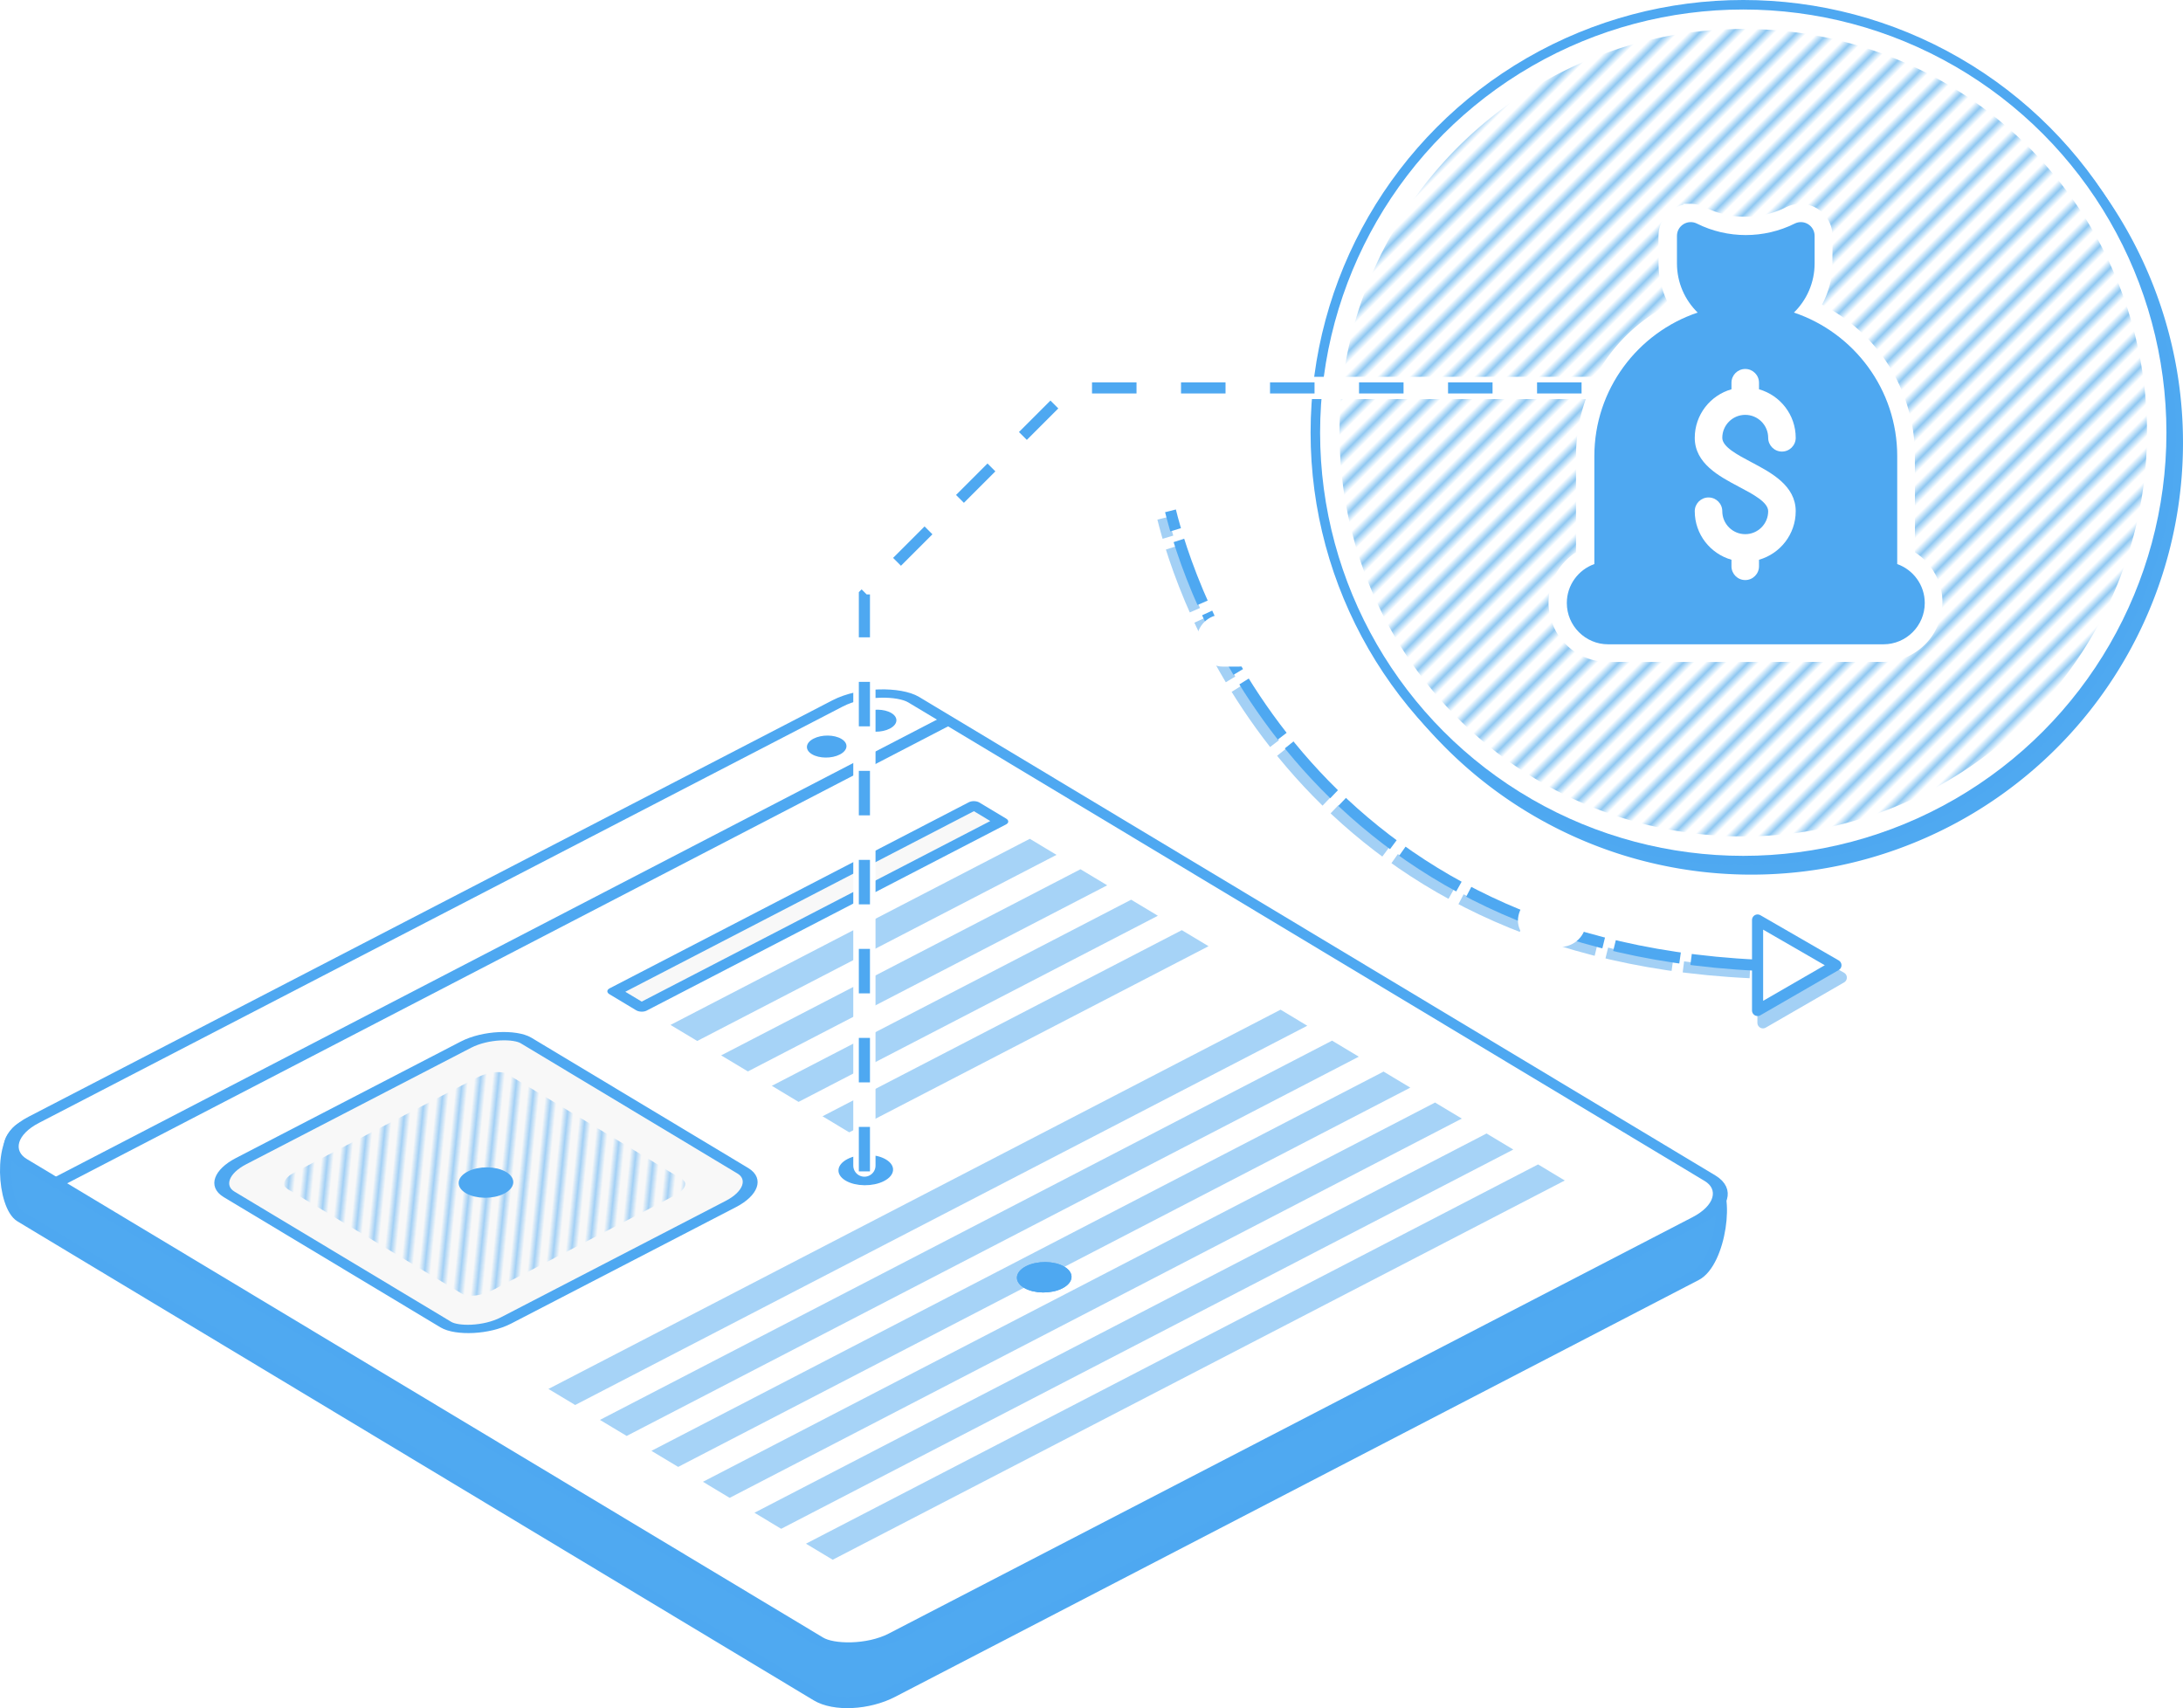
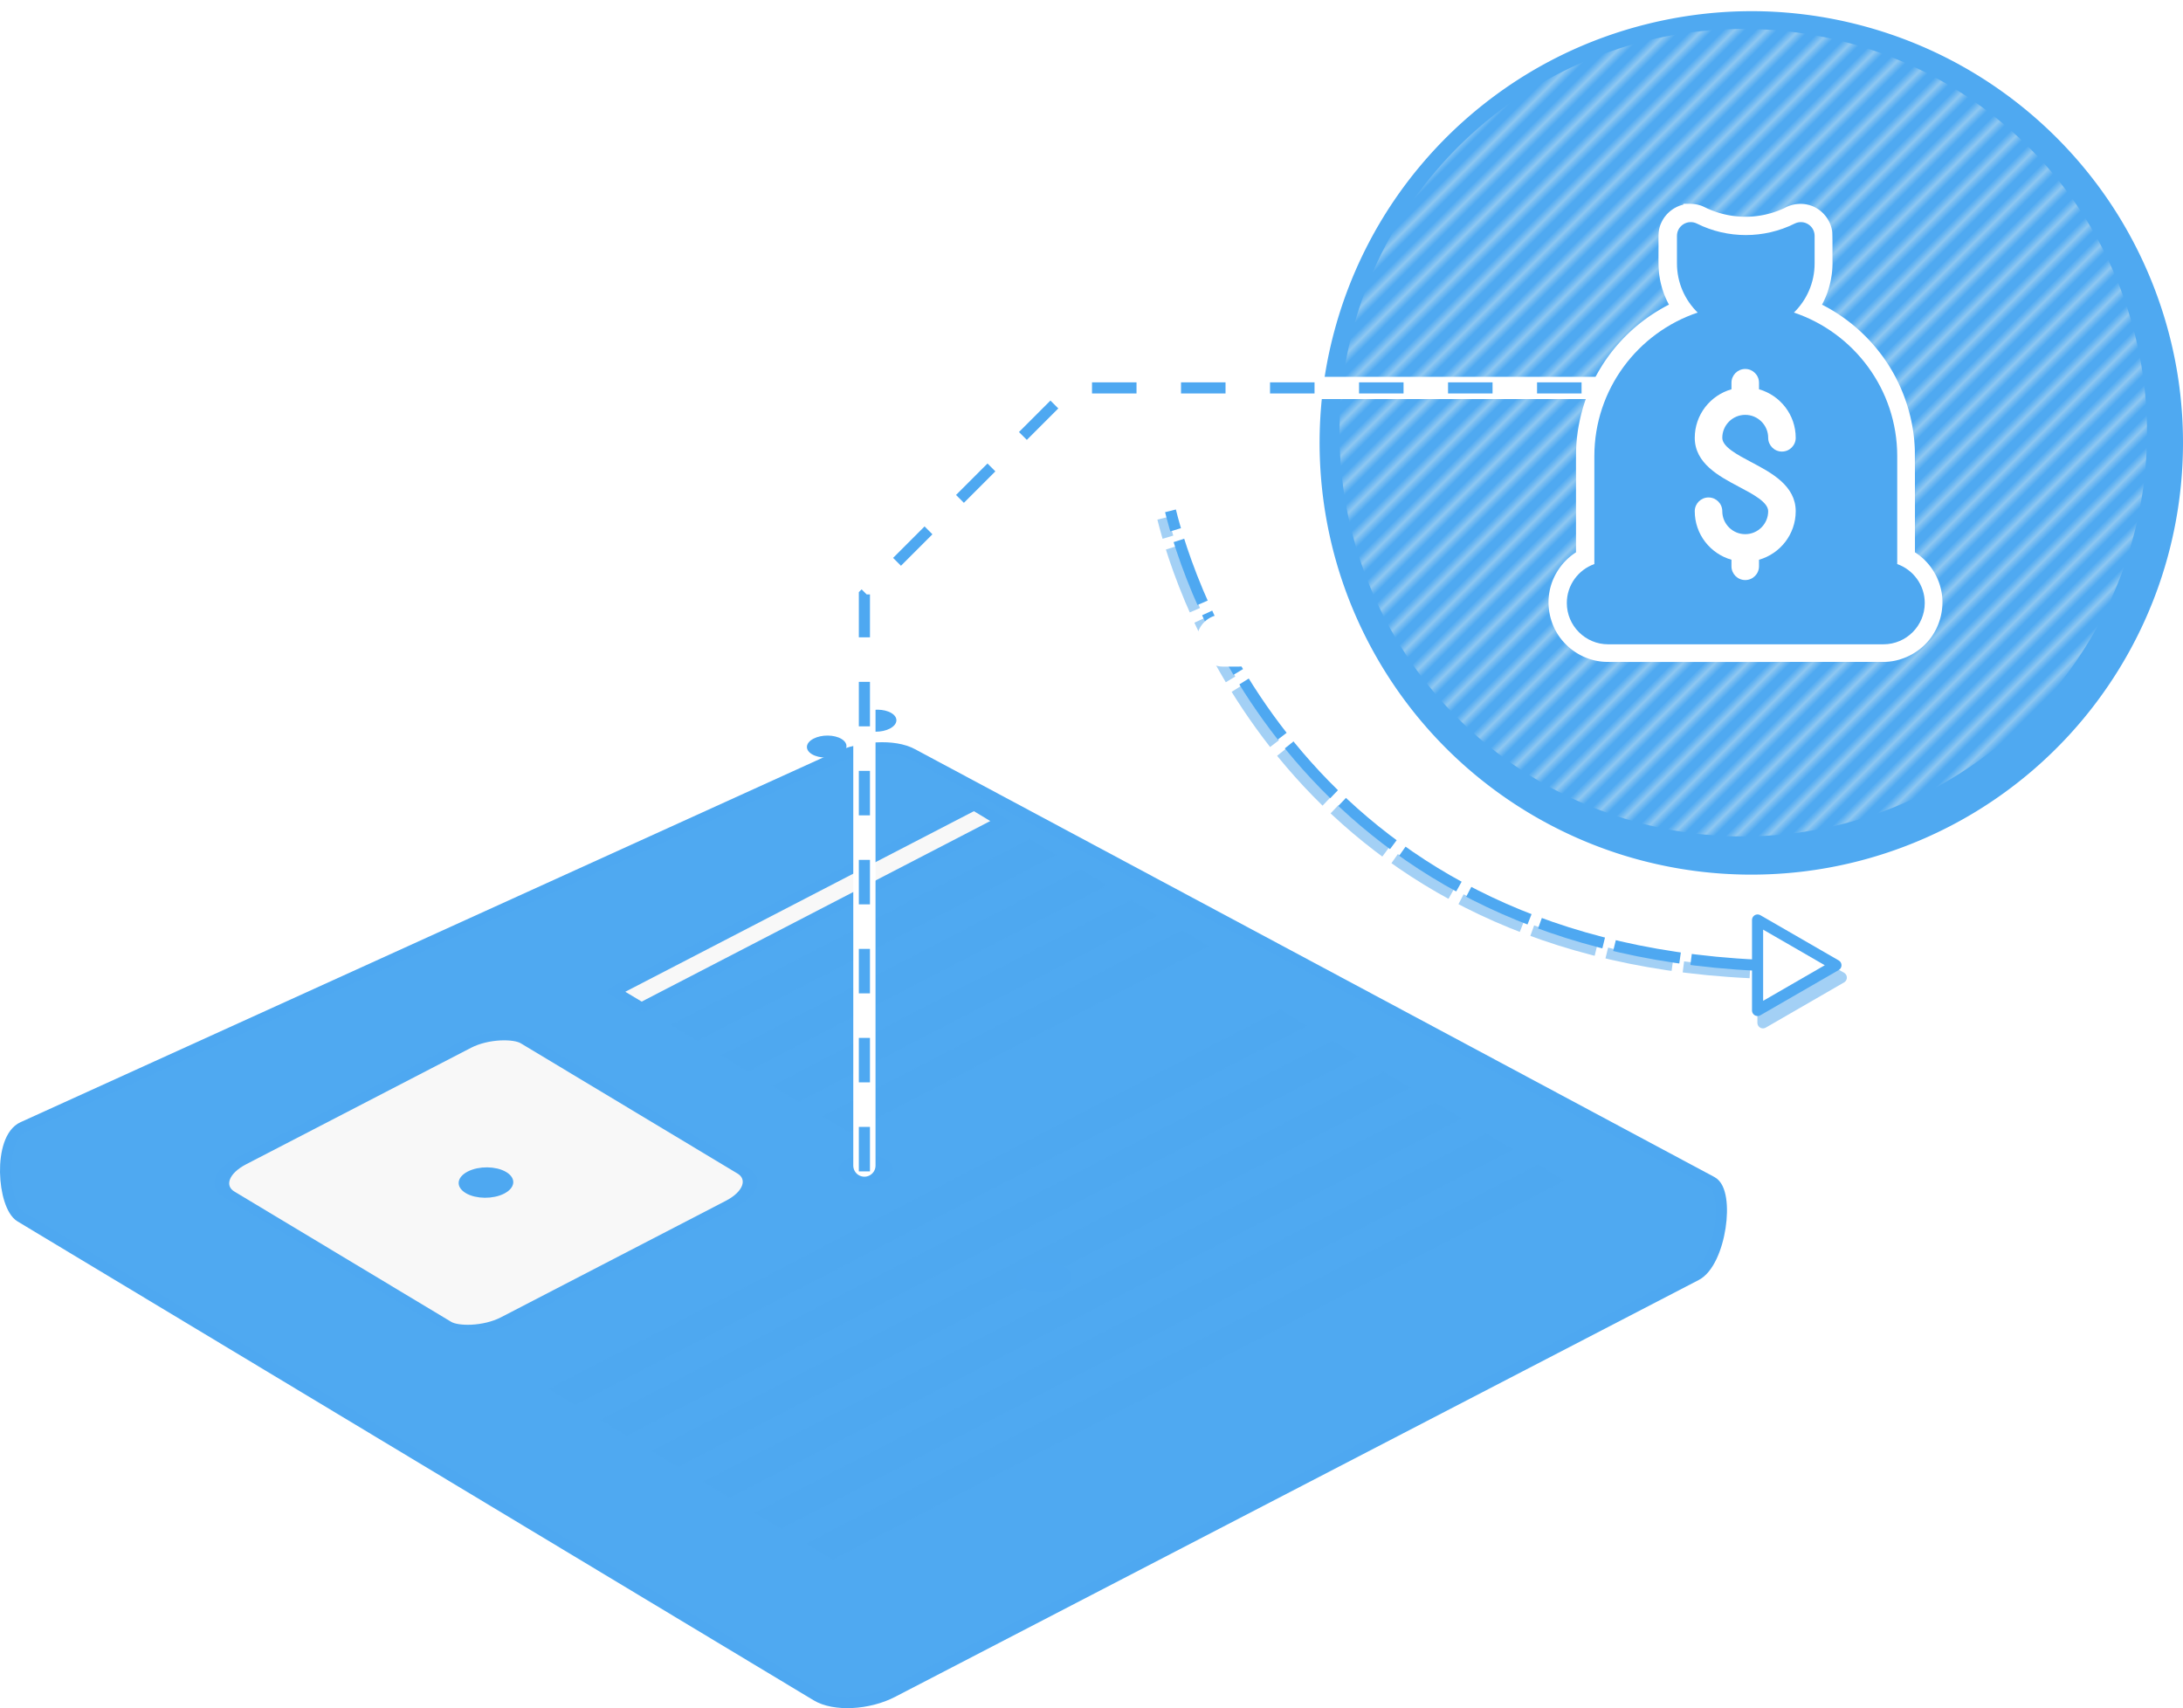
<svg xmlns="http://www.w3.org/2000/svg" xmlns:xlink="http://www.w3.org/1999/xlink" width="3924.184" height="3070.571" viewBox="0 0 1038.274 812.422" version="1.1" id="svg1" xml:space="preserve">
  <defs id="defs1">
    <pattern xlink:href="#pattern92" preserveAspectRatio="xMidYMid" id="pattern209" patternTransform="matrix(2.868 .028 -.163 1.6 1663.74 1324.466)" />
    <pattern xlink:href="#pattern79" preserveAspectRatio="xMidYMid" id="pattern92" patternTransform="rotate(45 60.799 308.912) scale(1.62)" />
    <pattern xlink:href="#pattern24" preserveAspectRatio="xMidYMid" id="pattern79" patternTransform="rotate(45 32.007 162.581) scale(1.8)" />
    <pattern xlink:href="#Strips1_1.5" preserveAspectRatio="xMidYMid" id="pattern24" patternTransform="rotate(45) scale(2)" x="0" y="0" />
    <pattern patternUnits="userSpaceOnUse" width="2.5" height="1" patternTransform="scale(2)" preserveAspectRatio="xMidYMid" id="Strips1_1.5" style="fill:#a3d0f5">
-       <path style="stroke:none" id="rect140" d="M0-.5h1v2H0z" />
+       <path style="stroke:none" id="rect140" d="M0-.5h1H0z" />
    </pattern>
    <pattern xlink:href="#Strips1_1.5-5" preserveAspectRatio="xMidYMid" id="pattern11" patternTransform="rotate(45 1488.348 3903.569) scale(3.622)" x="0" y="0" />
    <pattern patternUnits="userSpaceOnUse" width="2.5" height="1" patternTransform="scale(2)" preserveAspectRatio="xMidYMid" id="Strips1_1.5-5" style="fill:#8fc8f2">
      <path style="stroke:none" id="rect140-3" d="M0-.5h1v2H0z" />
    </pattern>
    <pattern xlink:href="#pattern34" preserveAspectRatio="xMidYMid" id="pattern46" patternTransform="scale(2.117) rotate(45 526.266 1401.709)" />
    <pattern xlink:href="#pattern11-8" preserveAspectRatio="xMidYMid" id="pattern34" patternTransform="rotate(45 4984.131 2979.692) scale(8)" />
    <pattern xlink:href="#Strips1_1.5-5-5" preserveAspectRatio="xMidYMid" id="pattern11-8" patternTransform="rotate(45 6398.688 2385.676) scale(8)" x="0" y="0" />
    <pattern patternUnits="userSpaceOnUse" width="2.5" height="1" patternTransform="scale(2)" preserveAspectRatio="xMidYMid" id="Strips1_1.5-5-5" style="fill:#8fc8f2">
      <path style="stroke:none" id="rect140-6" d="M0-.5h1v2H0z" />
    </pattern>
  </defs>
  <g id="layer1" transform="translate(-3004.708 -214.105)">
    <g id="g2">
      <path id="path48" style="fill:#4fa9f1;fill-opacity:1;stroke-width:2.894;stroke-linecap:round;stroke-miterlimit:10;stroke-opacity:0;paint-order:fill markers stroke" d="M3832.615 219.485c-29.661.773-59.21 8.004-85.856 21.165-25.397 12.52-48.154 30.422-66.368 52.12a204.187 204.187 0 0 0-26.574 40.55c-11.652 23.456-18.813 49.153-20.859 75.289a206.372 206.372 0 0 0 4.125 60.085c7.165 32.937 22.649 63.99 44.586 89.593 12.738 14.905 27.582 27.884 44.012 38.58 19.963 12.98 42.239 22.525 65.5 27.891 28.598 6.667 58.679 7.1 87.49 1.195 19.631-3.991 38.786-10.954 56.398-20.442 26.474-14.244 49.736-34.39 67.605-58.578 14.177-19.129 25.006-40.793 31.769-63.596 7.39-24.79 10.023-50.963 7.743-76.73-2.607-29.958-12.003-59.304-27.158-85.297-14.979-25.774-35.735-48.158-60.244-65.194a204.574 204.574 0 0 0-36.588-20.236c-20.248-8.618-41.875-13.985-63.813-15.775-7.224-.6-14.495-.8-21.768-.62z" />
-       <circle style="fill:#fff;fill-opacity:1;stroke:#4ea8f1;stroke-width:4.527;stroke-linecap:round;stroke-linejoin:round;stroke-miterlimit:10;stroke-dasharray:none;stroke-dashoffset:13.501;stroke-opacity:1" id="path9" cx="3833.838" cy="419.895" r="203.527" />
      <path id="circle9" style="fill:url(#pattern11);fill-opacity:1;stroke:none;stroke-width:4.527;stroke-linecap:round;stroke-linejoin:round;stroke-miterlimit:10;stroke-dasharray:none;stroke-dashoffset:13.501;stroke-opacity:1" d="M3832.033 227.867c-7.285.1-14.554.57-21.784 1.462a192.38 192.38 0 0 0-43.08 10.495 191.775 191.775 0 0 0-49.935 27.507c-18.867 14.412-35.028 32.358-47.368 52.642a192.445 192.445 0 0 0-15.892 32.67 191.978 191.978 0 0 0-11.657 81.128 191.894 191.894 0 0 0 19.505 71.466 191.262 191.262 0 0 0 14.462 24.436 191.949 191.949 0 0 0 19.418 23.607c10.285 10.649 21.834 20.147 34.29 28.138a192.508 192.508 0 0 0 45.176 21.323 192.289 192.289 0 0 0 67.5 8.977 191.988 191.988 0 0 0 46.52-7.95 192.357 192.357 0 0 0 50.027-23.346 191.606 191.606 0 0 0 15.752-11.535 192.027 192.027 0 0 0 25.93-25.524 191.574 191.574 0 0 0 28.297-45.229 192.046 192.046 0 0 0 10.918-31.635 191.441 191.441 0 0 0 5.454-36.011c.406-7.3.39-14.621-.034-21.92a194.203 194.203 0 0 0-1.008-11.334c-.6-5.038-1.4-10.02-2.388-14.996a192.397 192.397 0 0 0-11.362-36.955 192.222 192.222 0 0 0-18.236-33.5 192.267 192.267 0 0 0-50.204-50.33c-5.392-3.693-11-7.125-16.771-10.257a193.358 193.358 0 0 0-27.95-12.424 191.251 191.251 0 0 0-32.157-8.283 192.23 192.23 0 0 0-19.395-2.231 198.64 198.64 0 0 0-14.028-.39z" />
      <path id="rect18" style="fill:#4fa9f1;fill-opacity:1;stroke:#4ea8f1;stroke-width:5.292;stroke-linecap:round;stroke-linejoin:round;stroke-miterlimit:10" d="M3015.575 750.24 3402.4 574.485c11.935-5.423 27.53-6.396 36.181-1.766l380.366 203.573c8.65 4.63 4.13 38.212-7.506 44.248l-382.17 198.239c-11.636 6.036-27.773 6.823-36.18 1.766l-378.688-227.797c-8.408-5.057-10.763-37.087 1.172-42.51z" />
      <circle style="opacity:1;fill:#4ea8f1;fill-opacity:1;stroke:#4ea8f1;stroke-width:5.292;stroke-linecap:round;stroke-linejoin:round;stroke-miterlimit:10;stroke-dasharray:none;stroke-opacity:1" id="path5" cx="3827.111" cy="398.607" r="15.239" />
-       <rect style="fill:#fff;stroke:#4ea8f1;stroke-width:5.732;stroke-linecap:round;stroke-linejoin:round;stroke-miterlimit:10;stroke-dasharray:none;paint-order:normal" id="rect79" width="477.85" height="477.344" x="1051.792" y="2410.486" rx="23.662" ry="17.711" transform="matrix(.888 -.46 .857 .515 0 0)" />
-       <path style="fill:none;stroke:#4ea8f1;stroke-width:5.292;stroke-linecap:butt;stroke-linejoin:miter;stroke-dasharray:none;stroke-opacity:1" d="m3030.571 777.076 424.179-220.03" id="path79" />
      <rect style="fill:#f8f8f8;stroke:#4ea8f1;stroke-width:5.732;stroke-linecap:round;stroke-linejoin:round;stroke-miterlimit:10;stroke-dasharray:none;paint-order:normal" id="rect80" width="159.068" height="147.091" x="1095.938" y="2484.243" rx="19.32" ry="13.386" transform="matrix(.888 -.46 .857 .515 0 0)" />
      <rect style="fill:#f8f8f8;stroke:#4ea8f1;stroke-width:5.732;stroke-linecap:round;stroke-linejoin:round;stroke-miterlimit:10;stroke-dasharray:none;paint-order:normal" id="rect81" width="192.442" height="14.829" x="1304.006" y="2496.092" rx="0" ry="0" transform="matrix(.888 -.46 .857 .515 0 0)" />
      <rect style="opacity:.5;fill:#4ea8f1;fill-opacity:1;stroke:none;stroke-width:5.732;stroke-linecap:round;stroke-linejoin:round;stroke-miterlimit:10;stroke-dasharray:none;paint-order:normal" id="rect82" width="192.442" height="14.829" x="1304.006" y="2527.017" rx="0" ry="0" transform="matrix(.888 -.46 .857 .515 0 0)" />
      <rect style="opacity:.5;fill:#4ea8f1;fill-opacity:1;stroke:none;stroke-width:5.732;stroke-linecap:round;stroke-linejoin:round;stroke-miterlimit:10;stroke-dasharray:none;paint-order:normal" id="rect83" width="192.442" height="14.829" x="1304.006" y="2555.139" rx="0" ry="0" transform="matrix(.888 -.46 .857 .515 0 0)" />
      <rect style="opacity:.5;fill:#4ea8f1;fill-opacity:1;stroke:none;stroke-width:5.732;stroke-linecap:round;stroke-linejoin:round;stroke-miterlimit:10;stroke-dasharray:none;paint-order:normal" id="rect84" width="192.442" height="14.829" x="1304.006" y="2583.261" rx="0" ry="0" transform="matrix(.888 -.46 .857 .515 0 0)" />
      <rect style="opacity:.5;fill:#4ea8f1;fill-opacity:1;stroke:none;stroke-width:5.732;stroke-linecap:round;stroke-linejoin:round;stroke-miterlimit:10;stroke-dasharray:none;paint-order:normal" id="rect85" width="192.442" height="14.829" x="1304.006" y="2611.383" rx="0" ry="0" transform="matrix(.888 -.46 .857 .515 0 0)" />
      <rect style="opacity:.5;fill:#4ea8f1;fill-opacity:1;stroke:none;stroke-width:8.183;stroke-linecap:round;stroke-linejoin:round;stroke-miterlimit:10;stroke-dasharray:none;paint-order:normal" id="rect86" width="392.127" height="14.829" x="1094.654" y="2676.198" rx="0" ry="0" transform="matrix(.888 -.46 .857 .515 0 0)" />
      <rect style="opacity:.5;fill:#4ea8f1;fill-opacity:1;stroke:none;stroke-width:8.183;stroke-linecap:round;stroke-linejoin:round;stroke-miterlimit:10;stroke-dasharray:none;paint-order:normal" id="rect87" width="392.127" height="14.829" x="1094.654" y="2733.366" rx="0" ry="0" transform="matrix(.888 -.46 .857 .515 0 0)" />
      <rect style="opacity:.5;fill:#4ea8f1;fill-opacity:1;stroke:none;stroke-width:8.183;stroke-linecap:round;stroke-linejoin:round;stroke-miterlimit:10;stroke-dasharray:none;paint-order:normal" id="rect88" width="392.127" height="14.829" x="1094.654" y="2761.95" rx="0" ry="0" transform="matrix(.888 -.46 .857 .515 0 0)" />
      <rect style="opacity:.5;fill:#4ea8f1;fill-opacity:1;stroke:none;stroke-width:8.183;stroke-linecap:round;stroke-linejoin:round;stroke-miterlimit:10;stroke-dasharray:none;paint-order:normal" id="rect89" width="392.127" height="14.829" x="1094.654" y="2819.117" rx="0" ry="0" transform="matrix(.888 -.46 .857 .515 0 0)" />
      <rect style="opacity:.5;fill:#4ea8f1;fill-opacity:1;stroke:none;stroke-width:8.183;stroke-linecap:round;stroke-linejoin:round;stroke-miterlimit:10;stroke-dasharray:none;paint-order:normal" id="rect90" width="392.127" height="14.829" x="1094.654" y="2790.533" rx="0" ry="0" transform="matrix(.888 -.46 .857 .515 0 0)" />
      <rect style="opacity:.5;fill:#4ea8f1;fill-opacity:1;stroke:none;stroke-width:8.183;stroke-linecap:round;stroke-linejoin:round;stroke-miterlimit:10;stroke-dasharray:none;paint-order:normal" id="rect91" width="392.127" height="14.829" x="1094.654" y="2704.782" rx="0" ry="0" transform="matrix(.888 -.46 .857 .515 0 0)" />
      <path id="path91" style="fill:url(#pattern209);fill-opacity:1;stroke:none;stroke-width:4.286;stroke-linecap:round;stroke-linejoin:round;stroke-miterlimit:10;stroke-dasharray:none;paint-order:normal" d="M3229.48 727.695c-26.554 13.795-53.165 27.556-79.648 41.394-2.28 1.25-4.733 2.41-6.9 3.718-2.22 1.6-3.872 3.755-2.704 5.712 1.567 1.686 4.485 2.765 6.554 4.26 26.042 15.65 52.058 31.314 78.153 46.937 2.945 1.127 7.052.609 9.958-.356 5.318-1.795 9.23-4.565 13.97-6.792 25.97-13.482 52.02-26.917 77.848-40.484 2.214-1.365 3.842-3.026 3.877-4.875.143-1.731-2.357-2.918-4.338-4.007-3.563-2.096-7.02-4.25-10.553-6.363a19571.206 19571.206 0 0 0-69.815-41.93c-2.093-1.176-5.568-1.016-8.233-.447-3.199.662-5.73 1.957-8.165 3.23z" />
      <ellipse style="fill:#4ea8f1;fill-opacity:1;stroke:none;stroke-width:5.732;stroke-linecap:round;stroke-linejoin:round;stroke-miterlimit:10;stroke-dasharray:none;paint-order:normal" id="circle91" cx="1508.92" cy="2429.09" transform="matrix(.888 -.46 .857 .515 0 0)" rx="7.905" ry="7.31" />
      <ellipse style="fill:#4ea8f1;fill-opacity:1;stroke:none;stroke-width:5.732;stroke-linecap:round;stroke-linejoin:round;stroke-miterlimit:10;stroke-dasharray:none;paint-order:normal" id="circle92" cx="1482.173" cy="2429.09" transform="matrix(.888 -.46 .857 .515 0 0)" rx="7.905" ry="7.31" />
      <ellipse style="fill:#4ea8f1;fill-opacity:1;stroke:#4ea8f1;stroke-width:2.866;stroke-linecap:round;stroke-linejoin:round;stroke-miterlimit:10;stroke-dasharray:none;stroke-opacity:1;paint-order:normal" id="circle206" cx="1175.472" cy="2557.788" transform="matrix(.888 -.46 .857 .515 0 0)" rx="9.427" ry="8.718" />
      <ellipse style="fill:#4ea8f1;fill-opacity:1;stroke:#4ea8f1;stroke-width:2.866;stroke-linecap:round;stroke-linejoin:round;stroke-miterlimit:10;stroke-dasharray:none;stroke-opacity:1;paint-order:normal" id="ellipse4" cx="1290.717" cy="2649.158" transform="matrix(.888 -.46 .857 .515 0 0)" rx="9.427" ry="8.718" />
      <path style="fill:none;stroke:#fff;stroke-width:10.583;stroke-linecap:round;stroke-linejoin:miter;stroke-dasharray:none;stroke-dashoffset:0;stroke-opacity:1" d="M3415.834 768.463v-271.63l98.228-98.226h312.204" id="path11" />
      <path style="fill:none;stroke:#a3d0f5;stroke-width:5.292;stroke-linecap:butt;stroke-linejoin:miter;stroke-dasharray:31.75,5.292;stroke-dashoffset:0;stroke-opacity:1" d="M3836.981 676.71c-218.048-10.25-270.996-182.763-279.227-216.104" id="path17" />
      <path style="fill:none;stroke:#4ea8f1;stroke-width:5.292;stroke-linecap:butt;stroke-linejoin:miter;stroke-dasharray:21.167,21.167;stroke-dashoffset:0;stroke-opacity:1" d="M3415.834 771.232V496.834l98.228-98.227h312.297" id="path4" />
      <path style="fill:none;stroke:#4ea8f1;stroke-width:5.292;stroke-linecap:butt;stroke-linejoin:miter;stroke-dasharray:31.75,5.292;stroke-dashoffset:0;stroke-opacity:1" d="M3840.644 673.181c-218.048-10.25-270.996-182.763-279.227-216.104" id="path14" />
      <path style="opacity:1;fill:#a3d0f5;fill-opacity:1;stroke:#a3d0f5;stroke-width:5.292;stroke-linecap:round;stroke-linejoin:round;stroke-miterlimit:10;stroke-dasharray:none;stroke-dashoffset:0;stroke-opacity:1" id="path16" d="M1831.067 432.005V388.98l37.26 21.513z" transform="translate(2012.137 268.566)" />
      <path style="opacity:1;fill:#fff;fill-opacity:1;stroke:#4ea8f1;stroke-width:5.292;stroke-linecap:round;stroke-linejoin:round;stroke-miterlimit:10;stroke-dasharray:none;stroke-dashoffset:0;stroke-opacity:1" id="path15" d="M1831.067 432.005V388.98l37.26 21.513z" transform="translate(2009.577 262.689)" />
      <rect style="opacity:1;fill:#fff;fill-opacity:1;stroke:none;stroke-width:5.292;stroke-linecap:round;stroke-linejoin:round;stroke-miterlimit:10;stroke-dasharray:none;stroke-dashoffset:0;stroke-opacity:1" id="rect15" width="32.485" height="24.769" x="3573.823" y="506.377" ry="12.384" rx="12.384" />
-       <rect style="opacity:1;fill:#fff;fill-opacity:1;stroke:none;stroke-width:5.292;stroke-linecap:round;stroke-linejoin:round;stroke-miterlimit:10;stroke-dasharray:none;stroke-dashoffset:0;stroke-opacity:1" id="rect16" width="32.485" height="24.769" x="3726.666" y="639.714" ry="12.384" rx="12.384" />
      <ellipse style="fill:#4ea8f1;fill-opacity:1;stroke:#4ea8f1;stroke-width:2.866;stroke-linecap:round;stroke-linejoin:round;stroke-miterlimit:10;stroke-dasharray:none;stroke-opacity:1;paint-order:normal" id="ellipse17" cx="1290.717" cy="2748.195" transform="matrix(.888 -.46 .857 .515 0 0)" rx="9.427" ry="8.718" />
      <ellipse style="fill:#4ea8f1;fill-opacity:1;stroke:#4ea8f1;stroke-width:2.866;stroke-linecap:round;stroke-linejoin:round;stroke-miterlimit:10;stroke-dasharray:none;stroke-opacity:1;paint-order:normal" id="ellipse18" cx="1290.717" cy="2748.195" transform="matrix(.888 -.46 .857 .515 0 0)" rx="9.427" ry="8.718" />
      <g id="g1" transform="matrix(1.641 0 0 1.641 -754.84 -29.002)">
        <path id="path46" style="fill:#fff;fill-opacity:1;stroke-width:.239" d="M2780.64 207.222h-1.745c.031.177-.01.296-.209.292a9.315 9.315 0 0 0-4.059 2.24c-1.69 1.58-2.788 3.807-2.894 6.129-.09 1.45 0 2.902-.033 4.353.015 2.42-.078 4.849.182 7.26a25.17 25.17 0 0 0 2.847 8.945c-9.23 4.69-16.938 12.345-21.609 21.592-3.437 6.752-5.294 14.31-5.318 21.89-.033 3.01.01 6.019-.01 9.028v19.27c-4.238 2.705-7.225 7.33-7.826 12.333-.63 4.846.899 9.949 4.17 13.591 3.113 3.54 7.725 5.755 12.451 5.832 2.058.054 4.116-.005 6.174.019 24.89-.003 49.781.003 74.671-.018 5.496-.184 10.81-3.205 13.775-7.836 2.677-4.088 3.503-9.35 2.145-14.05-1.13-4.034-3.78-7.629-7.324-9.87 0-9.864.015-19.73-.032-29.594-.317-10.284-3.99-20.439-10.348-28.53-4.438-5.685-10.126-10.394-16.56-13.656 2.133-3.93 3.173-8.434 3.03-12.9-.01-2.647.038-5.296-.044-7.942-.295-3.587-2.93-6.833-6.352-7.917-2.444-.803-5.203-.508-7.452.727a26.326 26.326 0 0 1-7.502 2.279 27.26 27.26 0 0 1-1.631.188l-.49.035a26.504 26.504 0 0 1-12.523-2.231c-.874-.379-1.708-.865-2.638-1.102a9.744 9.744 0 0 0-2.847-.357z" />
        <g style="fill:#4ea8f1;fill-opacity:1" id="g46" transform="matrix(.239 0 0 .239 2735.816 212.517)">
          <g id="g2-9" style="fill:#4ea8f1;fill-opacity:1">
            <g id="g1-3" style="fill:#4ea8f1;fill-opacity:1">
              <path d="M439.646 414.689V283.835c0-80.865-52.543-149.686-125.275-174.131 15.477-15.161 25.105-36.272 25.105-59.599v-33.39c0-12.377-13.06-20.485-24.162-14.934-37.129 18.57-81.475 18.575-118.626 0-11.142-5.559-24.162 2.591-24.162 14.934v33.39c0 23.327 9.627 44.438 25.105 59.599-72.734 24.445-125.276 93.266-125.276 174.131v130.853c-19.434 6.891-33.39 25.461-33.39 47.227C38.965 489.533 61.432 512 89.05 512h333.901c27.618 0 50.085-22.467 50.085-50.085 0-21.764-13.956-40.335-33.39-47.226zM263.13 291.341c23.793 12.576 53.411 28.232 53.411 59.275 0 27.96-18.869 51.549-44.52 58.841v7.939c0 9.222-7.478 16.695-16.695 16.695s-16.695-7.473-16.695-16.695v-7.939c-25.651-7.292-44.52-30.881-44.52-58.841 0-9.222 7.478-16.695 16.695-16.695s16.695 7.473 16.695 16.695c0 15.342 12.478 27.825 27.825 27.825s27.825-12.483 27.825-27.825c0-10.923-18.109-20.499-35.629-29.754-23.793-12.581-53.411-28.238-53.411-59.286 0-27.96 18.869-51.549 44.52-58.841v-7.939c0-9.222 7.478-16.695 16.695-16.695s16.695 7.473 16.695 16.695v7.939c25.651 7.292 44.52 30.881 44.52 58.841 0 9.222-7.478 16.695-16.695 16.695s-16.695-7.473-16.695-16.695c0-15.342-12.478-27.825-27.825-27.825s-27.825 12.483-27.825 27.825c0 10.929 18.108 20.504 35.629 29.765z" id="path1-6" style="fill:#4ea8f1;fill-opacity:1" />
            </g>
          </g>
        </g>
      </g>
    </g>
  </g>
  <style type="text/css" id="style1">.st1{fill:#f96364}.st2{fill:#fcb0b0}.st3{fill:#d3d9d9}.st4{fill:#e8eaea}.st5{fill:#a8b2b4}.st6{fill:#fedd8e}.st7{fill:#fdd367}.st8{fill:#fee9b4}.st9{fill:#333}.st10{fill:#7ad1f9}.st11{fill:#d3f0fd}.st12{fill:#4cc3f7}.st13{fill:#a6e1fb}.st14{fill:#7bde9e}.st15{fill:#d3f3de}.st16{fill:#50d27e}.st17{fill:#a7e9bf}.st18{fill:#bd90be}.st19{fill:#e9dae9}.st20{fill:#a76ba8}.st21{fill:#d3b5d3}.st0{fill:#000}</style>
</svg>